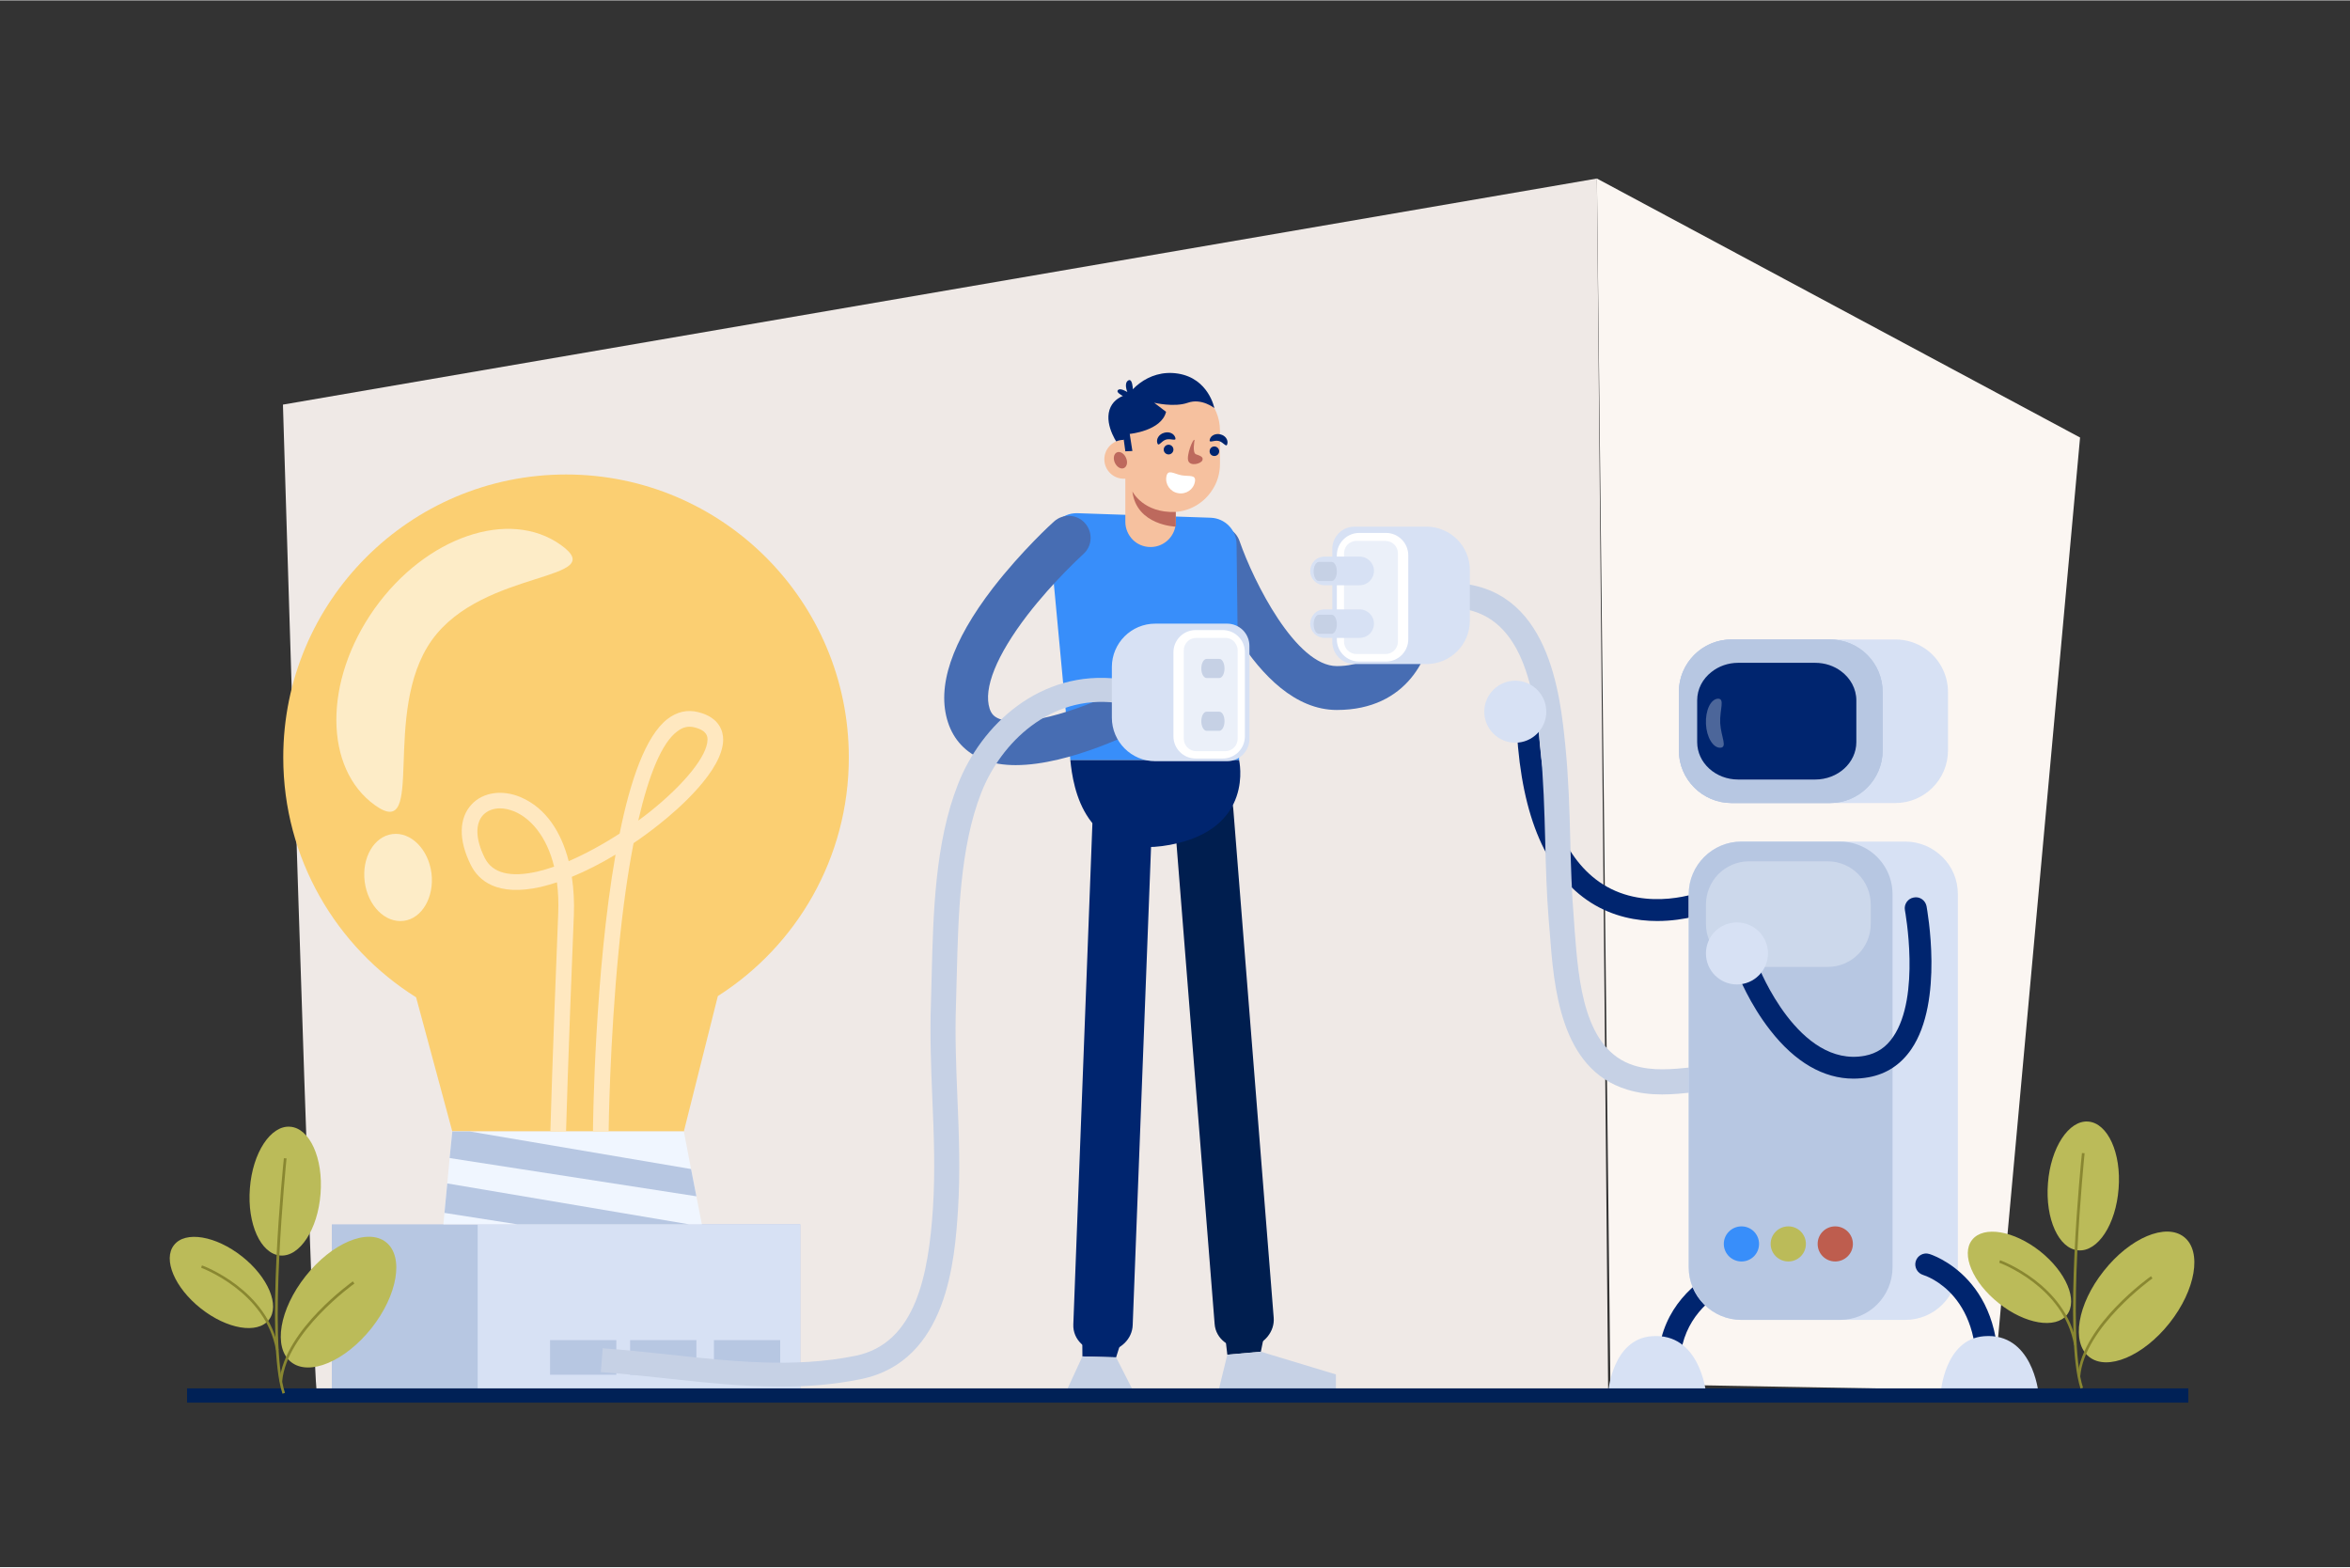
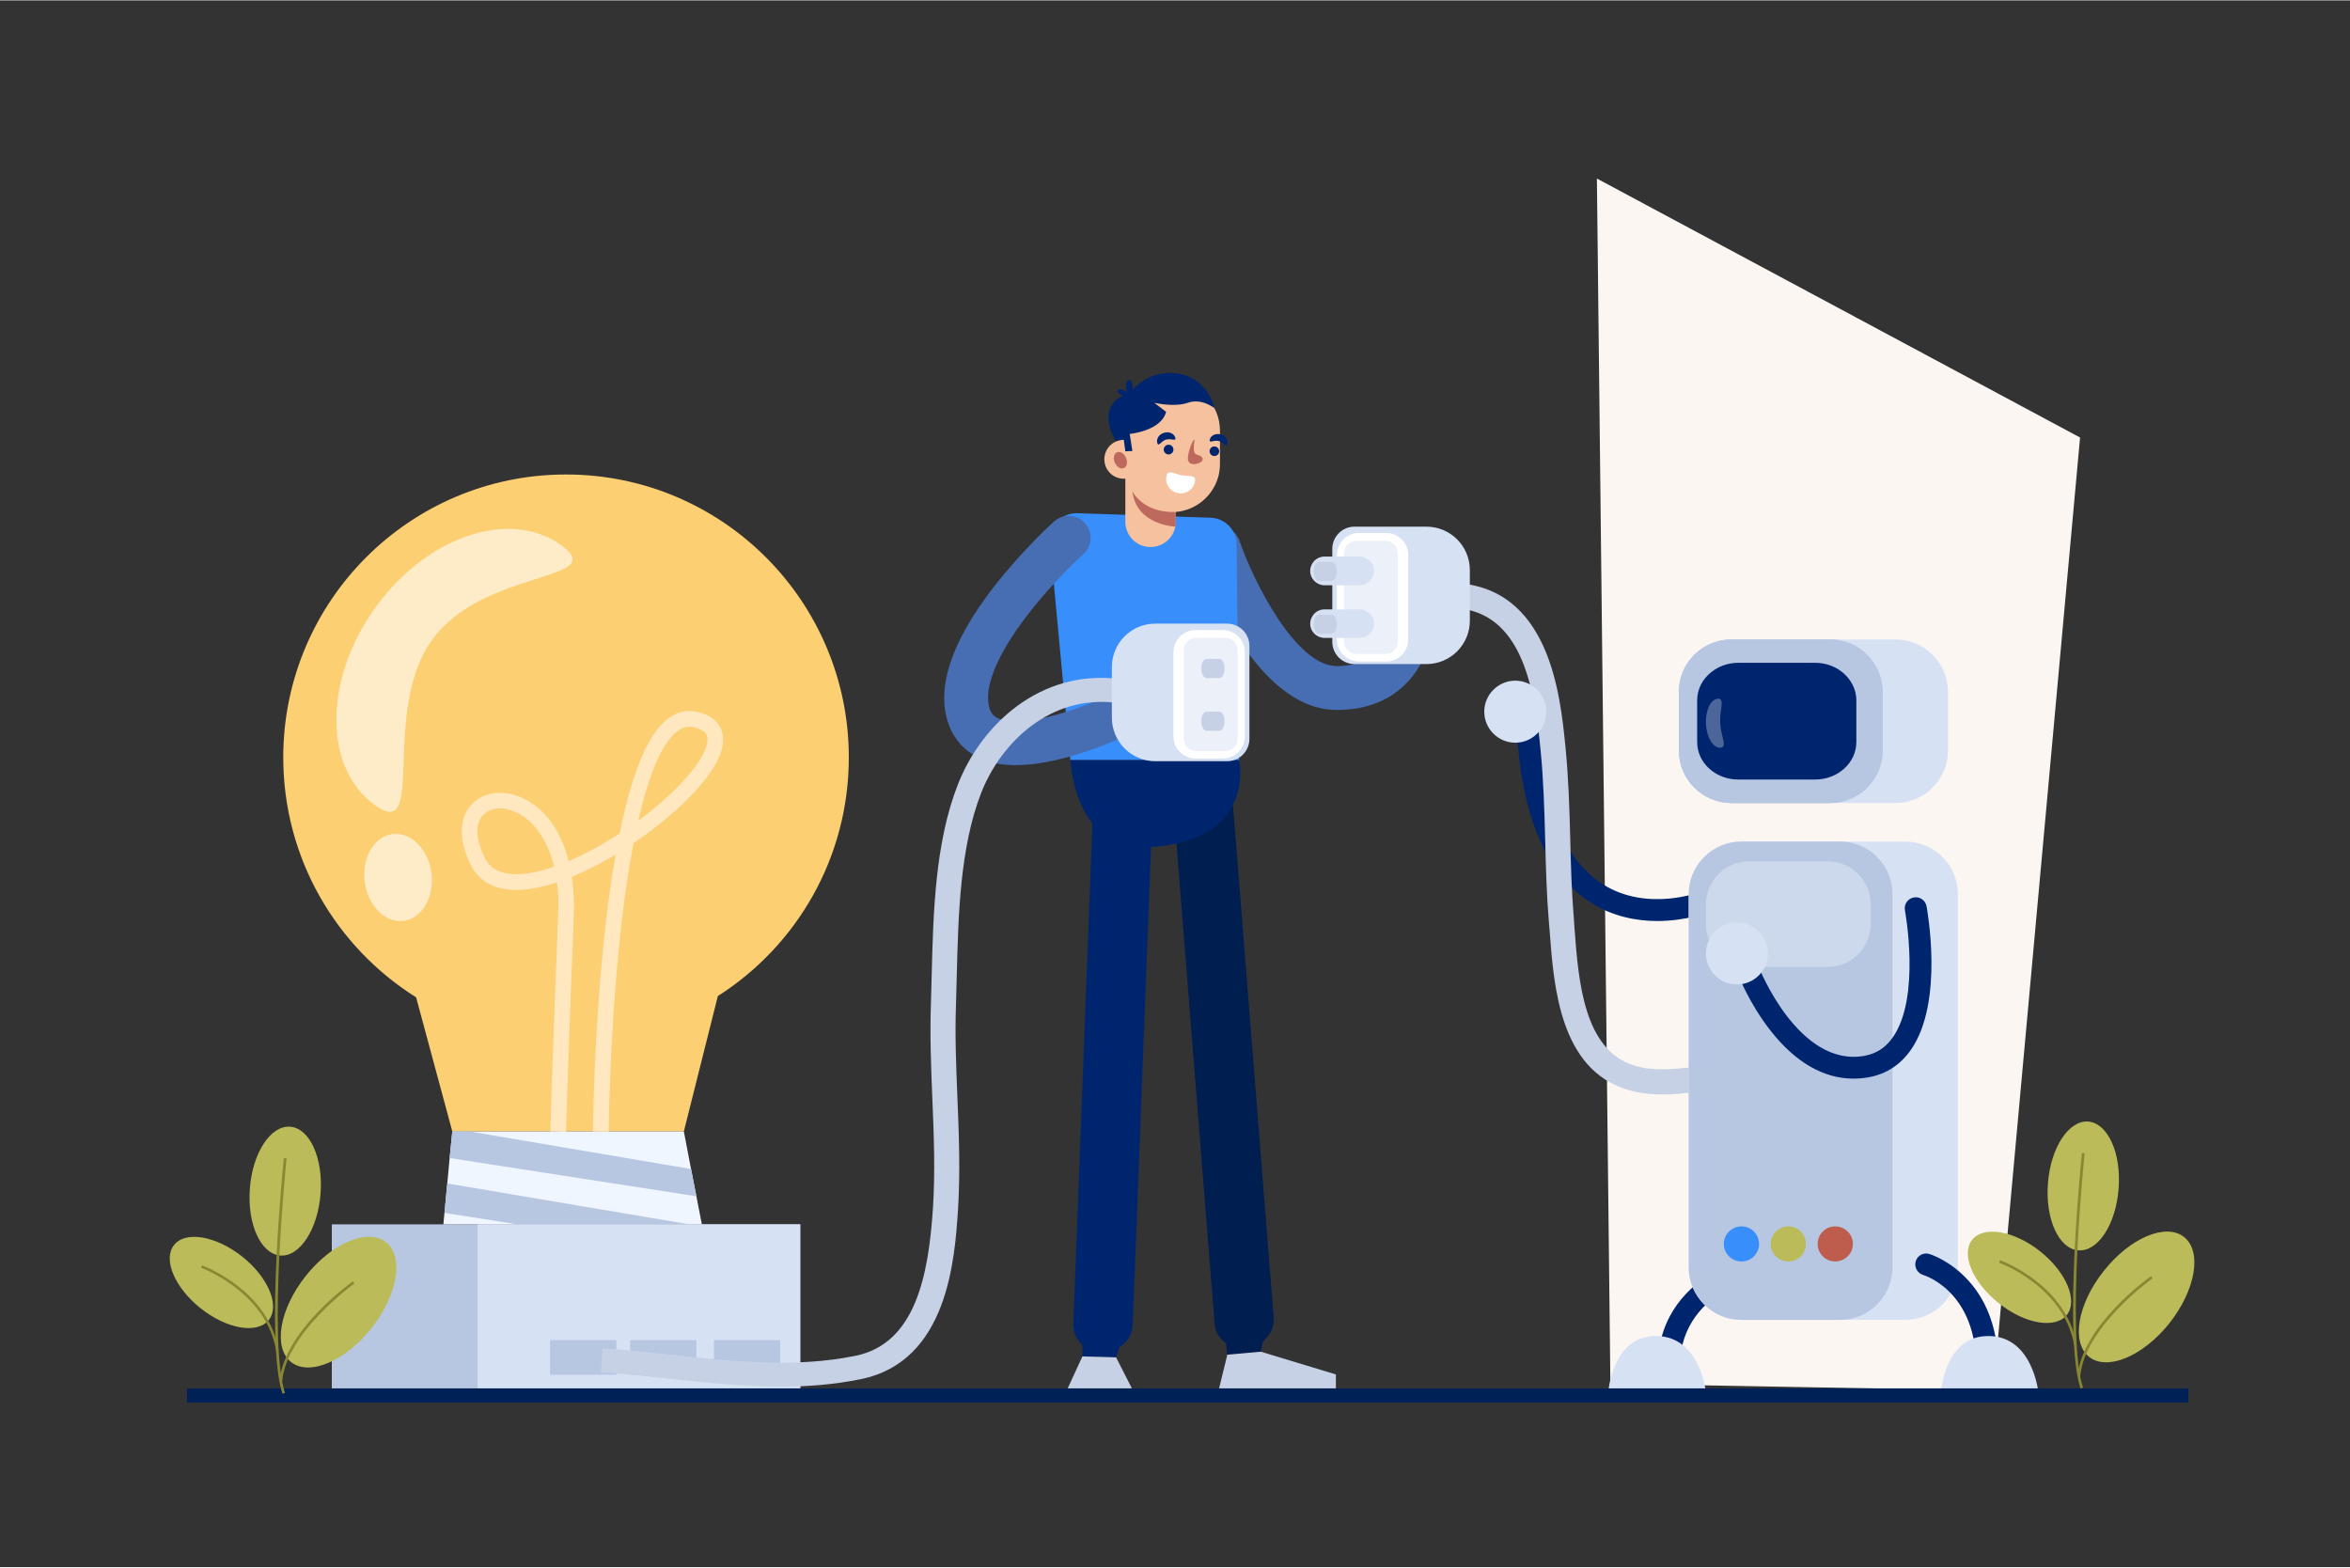
<svg xmlns="http://www.w3.org/2000/svg" version="1.2" viewBox="0 0 1500 1000" width="1000" height="667">
  <rect x="0" y="0" width="1500" height="1000" fill="#333333" stroke="none" />
  <title>6247530-ai</title>
  <style>
		.s0 { fill: #fbf6f2 } 
		.s1 { fill: #efe9e6 } 
		.s2 { fill: #b7c7e2 } 
		.s3 { fill: #d7e1f4 } 
		.s4 { fill: #fbcf72 } 
		.s5 { opacity: .6;fill: #ffffff } 
		.s6 { fill: #f0f6ff } 
		.s7 { fill: #ffe8c0 } 
		.s8 { fill: #00256f } 
		.s9 { fill: #c6d1e5 } 
		.s10 { fill: #001e4f } 
		.s11 { fill: #476db3 } 
		.s12 { fill: #388efa } 
		.s13 { fill: #f6c19f } 
		.s14 { fill: #bd695d } 
		.s15 { fill: #ffffff } 
		.s16 { fill: #bbbb59 } 
		.s17 { fill: #be5d4e } 
		.s18 { fill: #002156 } 
		.s19 { fill: #898731 } 
	</style>
  <g id="OBJECTS">
    <path id="&lt;Path&gt;" class="s0" d="m1019.3 113.7l308.4 165.3-55.4 608.3-244.4-4.4z" />
-     <path id="&lt;Path&gt;" class="s1" d="m202.3 888.3c-2.7-0.5-21.7-630.3-21.7-630.3l838.7-144.3 7.2 774.8z" />
    <g id="&lt;Group&gt;">
      <path id="&lt;Path&gt;" class="s2" d="m510.8 888.5h-299v-107.3h299z" />
      <path id="&lt;Path&gt;" class="s3" d="m510.8 888.5h-205.9v-107.3h205.9z" />
      <g id="&lt;Group&gt;">
        <path id="&lt;Path&gt;" class="s4" d="m541.8 483.2c0-99.7-80.8-180.6-180.5-180.6-99.7 0-180.5 80.9-180.5 180.6 0 64.5 33.9 121.2 84.8 153.1l23.1 85.6h147.8l21.7-86.4c50.3-32 83.6-88.3 83.6-152.3z" />
        <path id="&lt;Path&gt;" class="s5" d="m275.6 408.4c-32.7 45.9-3.2 128.8-36.1 105.4-32.9-23.4-33.1-79.6-0.4-125.6 32.7-45.9 85.9-64.1 118.8-40.7 32.9 23.5-49.6 15-82.3 60.9z" />
        <path id="&lt;Path&gt;" class="s5" d="m275.4 557c1.9 15.3-6 29-17.7 30.5-11.8 1.5-22.9-9.6-24.9-24.9-2-15.3 5.9-29 17.7-30.5 11.7-1.5 22.9 9.6 24.9 24.9z" />
        <g id="&lt;Group&gt;">
          <path id="&lt;Path&gt;" class="s6" d="m448 781.2h-165l0.7-7.3 1.8-18.8 1.5-16.2 1.7-17h147.8l4.6 24 3.4 17.4z" />
          <path id="&lt;Path&gt;" class="s2" d="m444.5 763.3c-19.6-3-117.1-18.1-157.5-24.4l1.7-17h11l141.4 24z" />
          <path id="&lt;Path&gt;" class="s2" d="m439.9 781.2h-109.6c-19.1-3-36-5.6-46.6-7.3l1.8-18.8z" />
        </g>
        <g id="&lt;Group&gt;">
          <path id="&lt;Compound Path&gt;" fill-rule="evenodd" class="s7" d="m361.3 722.1l-10-0.3c0-0.5 1.3-47.2 5-138.8 0.3-7.3 0-14-0.8-20.1q-5.2 1.7-10.1 2.9c-28.2 6.4-40-4.1-44.9-14-7.9-15.8-7.7-29.9 0.6-38.7 7.2-7.7 19.4-9.5 31.1-4.6 16.6 7 26.2 22.9 30.8 40.9 10.4-4.5 21.5-10.5 32.5-17.6 6.9-34.2 16.7-62.4 30.5-73.1 6.1-4.7 12.7-6.2 19.8-4.4 13.8 3.5 15.8 12.6 15.8 17.6-0.2 19.6-28.7 44.4-41 54.1-5.3 4.2-10.7 8.2-16.2 11.9-3.7 19.2-6.9 41.7-9.4 67.4-5.9 59.7-6.5 116.1-6.5 116.7l-10-0.1c0-6.1 1.2-101.5 14.4-176.7-9.4 5.7-18.9 10.5-27.9 14.2 1.2 8 1.6 16.3 1.3 24-3.7 91.6-5 138.2-5 138.7zm-42.2-206.4c-4.3 0-8.1 1.5-10.7 4.2-5.2 5.6-4.9 15.6 1 27.4 4.9 9.8 16.3 12.7 33.8 8.7q5-1.2 10.5-3.1c-4.8-19.7-15.2-30.9-25.3-35.2-3.2-1.3-6.3-2-9.3-2zm121.1-52.1c-2.8 0-5.5 1-8.1 3.1-9.5 7.2-17.8 26.8-24.7 56.8q3.6-2.6 7-5.3c22.5-17.9 37.1-36.1 37.2-46.3 0-1.8 0-5.8-8.3-7.9q-1.6-0.4-3.1-0.4z" />
        </g>
      </g>
      <path id="&lt;Path&gt;" class="s2" d="m498 877.2h-42.3v-22.1h42.3z" />
      <path id="&lt;Path&gt;" class="s2" d="m444.5 877.2h-42.3v-22.1h42.3z" />
      <path id="&lt;Path&gt;" class="s2" d="m393.4 877.2h-42.3v-22.1h42.3z" />
    </g>
    <g id="&lt;Group&gt;">
      <g id="&lt;Group&gt;">
        <g id="&lt;Group&gt;">
          <path id="&lt;Path&gt;" class="s8" d="m1066.8 895c-3.3 0-6.3-2.4-6.9-5.7-13.8-73.9 61.9-89.2 62.7-89.4 3.8-0.7 7.5 1.8 8.2 5.6 0.7 3.8-1.8 7.5-5.6 8.2-2.7 0.5-62.8 13-51.6 73 0.8 3.8-1.7 7.5-5.5 8.2q-0.7 0.1-1.3 0.1z" />
        </g>
        <g id="&lt;Group&gt;">
          <path id="&lt;Path&gt;" class="s8" d="m1057.8 587.6c-12.9 0-28.1-2.7-42.3-11.7-28.2-17.9-44.1-54.7-47.3-109.3-0.2-3.9 2.7-7.2 6.6-7.4 3.8-0.2 7.2 2.7 7.4 6.5 2.9 50 16.6 83 40.8 98.4 28.7 18.2 62.9 4.8 63.3 4.6 3.5-1.4 7.6 0.3 9.1 3.9 1.4 3.6-0.3 7.7-3.9 9.1-1 0.4-15.1 5.9-33.7 5.9z" />
        </g>
        <g id="&lt;Group&gt;">
          <g id="&lt;Group&gt;">
            <g id="&lt;Group&gt;">
              <g id="&lt;Group&gt;">
                <g id="&lt;Group&gt;">
                  <path id="&lt;Path&gt;" class="s8" d="m706.1 862.5q-1.3 0.1-2.7 0.1c-10.5-0.1-18.7-7.9-18.3-17.5l12.4-325.6c0.4-9.5 9.2-17.2 19.7-17.1 10.4 0.2 18.6 8 18.3 17.6l-12.5 325.5c-0.3 8.8-7.6 15.9-16.9 17z" />
                </g>
              </g>
              <g id="&lt;Group&gt;">
                <path id="&lt;Path&gt;" class="s8" d="m690.8 852.6l0.1 12.9 21.5 0.6 3.5-11.1z" />
              </g>
            </g>
          </g>
          <g id="&lt;Group&gt;">
            <path id="&lt;Path&gt;" class="s9" d="m690.9 865.5l-10.6 23h43.5l-11.4-22.4z" />
          </g>
          <g id="&lt;Group&gt;">
            <g id="&lt;Group&gt;">
              <g id="&lt;Group&gt;">
                <g id="&lt;Group&gt;">
                  <g id="&lt;Group&gt;">
                    <path id="&lt;Path&gt;" class="s10" d="m798.2 859.6q-1.3 0.3-2.7 0.5c-10.4 1.1-19.5-5.7-20.2-15.3l-25.8-324.8c-0.8-9.5 7.1-18.1 17.5-19.2 10.4-1.1 19.5 5.7 20.2 15.2l25.8 324.8c0.7 8.7-5.8 16.7-14.8 18.8z" />
                  </g>
                </g>
                <g id="&lt;Group&gt;">
                  <path id="&lt;Path&gt;" class="s10" d="m781.9 851.6l1.5 12.8 21.4-1.9 2.3-11.4z" />
                </g>
              </g>
            </g>
            <g id="&lt;Group&gt;">
              <path id="&lt;Path&gt;" class="s9" d="m783.4 864.4l-5.9 24.1h75.2v-11.5l-47.9-14.5z" />
            </g>
          </g>
          <g id="&lt;Group&gt;">
            <g id="&lt;Group&gt;">
              <path id="&lt;Path&gt;" class="s11" d="m853.3 452.9c-53.1 0-85.1-88.6-88.5-98.7-2.5-7.4 1.3-15.3 8.7-17.8 7.3-2.5 15.2 1.4 17.7 8.7 9 26 36 79.8 62.1 79.8 29.4 0 32.8-23.6 33.2-28.3 0.4-7.8 7.1-13.6 14.8-13.1 7.7 0.5 13.6 7.2 13.1 14.9-1.2 18.8-15.4 54.5-61.1 54.5z" />
            </g>
          </g>
          <g id="&lt;Group&gt;">
            <g id="&lt;Group&gt;">
              <path id="&lt;Path&gt;" class="s12" d="m772.9 330.2l-85.2-2.9c-10.2-0.3-18.5 8.4-17.5 18.7l13 138.9h107.7l-1.6-137.8c-0.1-9.1-7.3-16.5-16.4-16.9z" />
            </g>
          </g>
          <g id="&lt;Group&gt;">
            <g id="&lt;Group&gt;">
              <path id="&lt;Path&gt;" class="s8" d="m790.9 484.9c0 0 10.4 44-44.2 54.1-54.5 10.1-61.8-36.5-63.5-54.1z" />
            </g>
          </g>
          <g id="&lt;Group&gt;">
            <g id="&lt;Group&gt;">
              <path id="&lt;Path&gt;" class="s8" d="m714.1 284c0 0-9.2-12.1-5.9-22.7 3.4-10.5 16.3-10.5 16.3-10.5l-5 33.2z" />
            </g>
            <g id="&lt;Group&gt;">
              <g id="&lt;Group&gt;">
                <path id="&lt;Path&gt;" class="s13" d="m734.4 348.9c-4.5 0-8.5-1.8-11.4-4.7-2.9-3-4.7-7-4.7-11.4v-54.9h32.2v54.9c0 8.9-7.2 16.1-16.1 16.1z" />
              </g>
              <g id="&lt;Group&gt;">
                <path id="&lt;Path&gt;" class="s13" d="m748 326.6c-16.9 0-30.7-13.8-30.7-30.7v-21.3c0-16.9 13.8-30.7 30.7-30.7 17 0 30.7 13.8 30.7 30.7v21.3c0 6-1.7 11.7-4.8 16.4-5.4 8.6-15 14.3-25.9 14.3z" />
              </g>
              <g id="&lt;Group&gt;">
                <path id="&lt;Path&gt;" class="s13" d="m729.7 292.9c0 6.9-5.5 12.4-12.4 12.4-6.8 0-12.4-5.5-12.4-12.4 0-6.9 5.6-12.4 12.4-12.4 6.9 0 12.4 5.5 12.4 12.4z" />
              </g>
              <g id="&lt;Group&gt;">
                <path id="&lt;Path&gt;" class="s14" d="m717.4 298.5c-1.9 0.9-4.5-0.6-5.8-3.4-1.2-2.7-0.7-5.7 1.3-6.6 1.9-0.9 4.6 0.6 5.8 3.4 1.3 2.7 0.7 5.7-1.3 6.6z" />
              </g>
              <g id="&lt;Group&gt;">
-                 <path id="&lt;Path&gt;" class="s14" d="m722.8 313.4c0 0 6.9 14 27.7 13.1v9.4c0 0-25.1-0.7-27.7-22.5z" />
+                 <path id="&lt;Path&gt;" class="s14" d="m722.8 313.4c0 0 6.9 14 27.7 13.1v9.4c0 0-25.1-0.7-27.7-22.5" />
              </g>
              <g id="&lt;Group&gt;">
                <g id="&lt;Group&gt;">
                  <path id="&lt;Path&gt;" class="s8" d="m750.2 279.1c0.8 2.6-2.7 0.3-5.9 1.2-3.2 1-4.8 4.9-5.6 2.2-0.8-2.6 1.1-5.6 4.3-6.5 3.2-1 6.4 0.4 7.2 3.1z" />
                </g>
                <g id="&lt;Group&gt;">
                  <path id="&lt;Path&gt;" class="s8" d="m783.4 283.1c-0.6 2.6-2.4-1.1-5.5-1.9-3.1-0.7-6.4 1.7-5.7-0.9 0.6-2.6 3.7-4.1 6.8-3.3 3.1 0.7 5.1 3.5 4.4 6.1z" />
                </g>
                <g id="&lt;Group&gt;">
                  <path id="&lt;Path&gt;" class="s8" d="m749 286.7c0 1.7-1.4 3.1-3.1 3.1-1.7 0-3.1-1.4-3.1-3.1 0-1.7 1.4-3.1 3.1-3.1 1.7 0 3.1 1.4 3.1 3.1z" />
                </g>
                <g id="&lt;Group&gt;">
                  <path id="&lt;Path&gt;" class="s8" d="m778.2 287.8c0 1.7-1.4 3-3.1 3-1.7 0-3-1.3-3-3 0-1.7 1.3-3.1 3-3.1 1.7 0 3.1 1.4 3.1 3.1z" />
                </g>
              </g>
              <g id="&lt;Group&gt;">
                <path id="&lt;Path&gt;" class="s14" d="m762.5 280.6c0 0-1.6 8.2 0.9 9.1 2.5 0.9 4.9 1.6 4.1 3.8-0.9 2.3-7.6 4-9 0.5-1.4-3.5 3.1-14.9 4-13.4z" />
              </g>
              <g id="&lt;Group&gt;">
                <path id="&lt;Path&gt;" class="s15" d="m762.7 307.3c-0.9 4.9-5.7 8.2-10.8 7.2-5-0.9-8.3-5.7-7.4-10.6 0.9-4.9 4.6-1.8 9.6-0.8 5 0.9 9.5-0.7 8.6 4.2z" />
              </g>
            </g>
            <g id="&lt;Group&gt;">
              <path id="&lt;Path&gt;" class="s8" d="m717.3 280.5l1 7.3 4.5-0.2-1.7-10.9c0 0 20.2-1.9 23.2-14.1l-7.6-5.8c0 0 12.8 3.1 21.5 0 8.8-3.1 16.9 3.4 16.9 3.4 0 0-3.6-18.9-23.2-22-19.5-3.1-33.4 11.9-36.7 22.7-3.4 10.7 2.1 19.6 2.1 19.6z" />
            </g>
            <g id="&lt;Group&gt;">
              <path id="&lt;Path&gt;" class="s8" d="m723.2 252.2c0 0 0.4-11.4-2.9-9.7-3.2 1.7-0.7 7.5-0.7 7.5 0 0-4.9-3.2-6.2-1-1.3 2.1 8.3 5.8 8.3 5.8z" />
            </g>
          </g>
          <g id="&lt;Group&gt;">
            <g id="&lt;Group&gt;">
              <path id="&lt;Path&gt;" class="s11" d="m648.3 488.1c-7.6 0-14.8-1.1-21.1-3.6-10.8-4.4-18.5-12.6-22.1-23.7-7.4-22.6 2.3-51.5 28.8-85.9 18.3-23.6 38-41.6 38.9-42.3 5.7-5.2 14.6-4.7 19.7 1 5.2 5.8 4.8 14.6-1 19.8-0.3 0.3-19 17.2-35.7 38.9-19.7 25.7-28.3 46.9-24.1 59.8 1.1 3.3 2.8 5.1 6 6.4 16.7 6.8 57.8-7.9 81.7-20.5 6.8-3.7 15.3-1 18.9 5.8 3.6 6.8 1 15.3-5.8 18.9-5.8 3.1-49.3 25.4-84.2 25.4z" />
            </g>
          </g>
          <g id="&lt;Group&gt;">
            <g id="&lt;Group&gt;">
              <g id="&lt;Group&gt;">
                <path id="&lt;Path&gt;" class="s9" d="m1060.9 698.3c-7.4 0-14.8-0.8-22.3-3.1-42.8-13-46.8-65.6-49.4-100.4q-0.3-3.7-0.6-7.2c-1.4-17.1-1.9-34.5-2.3-51.3-0.5-19.3-1.1-39.2-3-58.5-2-20.1-5.2-42.9-13.6-60.5-9.2-19.2-23.2-28.9-42.7-29.6l0.5-15.9c61.4 2 68.4 71.1 71.7 104.4 2 19.9 2.6 40.1 3.1 59.7 0.4 16.5 0.9 33.7 2.3 50.4q0.2 3.5 0.5 7.3c2.5 32.3 5.8 76.5 38.2 86.3 11.5 3.5 23.6 2.4 36.4 1.1 6.7-0.6 13.6-1.3 20.6-1.3v16c-6.2 0-12.4 0.6-19 1.2-6.7 0.7-13.5 1.4-20.4 1.4z" />
              </g>
            </g>
            <g id="&lt;Group&gt;">
              <g id="&lt;Group&gt;">
                <g id="&lt;Group&gt;">
                  <path id="&lt;Path&gt;" class="s3" d="m910.5 423.6h-45.9c-7.8 0-14.2-6.3-14.2-14.2v-59.3c0-4 1.6-7.5 4.2-10.1 2.6-2.6 6.1-4.1 10-4.1h45.9c15.3 0 27.7 12.4 27.7 27.7v32.3c0 15.3-12.4 27.7-27.7 27.7z" />
                </g>
              </g>
              <g id="&lt;Group&gt;">
                <g id="&lt;Group&gt;">
                  <path id="&lt;Path&gt;" class="s15" d="m884.7 422h-17.2c-7.9 0-14.2-6.4-14.2-14.2v-53.6c0-4.2 1.8-7.9 4.6-10.5 2.5-2.3 5.9-3.8 9.6-3.8h17.2c7.8 0 14.2 6.4 14.2 14.3v53.6c0 7.8-6.4 14.2-14.2 14.2z" />
                </g>
              </g>
              <g id="&lt;Group&gt;" style="opacity: .5">
                <g id="&lt;Group&gt;">
                  <path id="&lt;Path&gt;" class="s3" d="m884.4 417.2h-18.6c-4.3 0-7.9-3.5-7.9-7.9v-56.4c0-2 0.8-3.9 2-5.3 1.5-1.6 3.6-2.6 5.9-2.6h18.6c4.3 0 7.9 3.5 7.9 7.9v56.4c0 4.4-3.6 7.9-7.9 7.9z" />
                </g>
              </g>
              <g id="&lt;Group&gt;">
                <g id="&lt;Group&gt;">
                  <path id="&lt;Path&gt;" class="s3" d="m867.8 373.3h-22.3c-5.1 0-9.2-4.1-9.2-9.2 0-2.3 0.9-4.4 2.3-6 1.6-1.9 4.1-3.1 6.9-3.1h22.3c5.1 0 9.2 4.1 9.2 9.1 0 5.1-4.1 9.2-9.2 9.2z" />
                </g>
              </g>
              <g id="&lt;Group&gt;">
                <g id="&lt;Group&gt;">
                  <path id="&lt;Path&gt;" class="s9" d="m850 370.6h-8.2c-1.8 0-3.3-2.7-3.3-6.1 0-1.5 0.3-2.9 0.8-4 0.7-1.3 1.5-2.1 2.5-2.1h8.2c1.8 0 3.3 2.7 3.3 6.1 0 3.4-1.5 6.1-3.3 6.1z" />
                </g>
              </g>
              <g id="&lt;Group&gt;">
                <g id="&lt;Group&gt;">
                  <path id="&lt;Path&gt;" class="s3" d="m867.8 406.9h-22.3c-5.1 0-9.2-4-9.2-9.1 0-2.3 0.9-4.4 2.3-6 1.6-1.9 4.1-3.1 6.9-3.1h22.3c5.1 0 9.2 4.1 9.2 9.1 0 5.1-4.1 9.1-9.2 9.1z" />
                </g>
              </g>
              <g id="&lt;Group&gt;">
                <g id="&lt;Group&gt;">
                  <path id="&lt;Path&gt;" class="s9" d="m850 404.3h-8.2c-1.8 0-3.3-2.8-3.3-6.1 0-1.5 0.3-2.9 0.8-4 0.7-1.3 1.5-2.1 2.5-2.1h8.2c1.8 0 3.3 2.7 3.3 6.1 0 3.3-1.5 6.1-3.3 6.1z" />
                </g>
              </g>
            </g>
          </g>
          <g id="&lt;Group&gt;">
            <g id="&lt;Group&gt;">
              <path id="&lt;Path&gt;" class="s9" d="m498.2 884.8c-24.6 0-49.1-2.7-73.2-5.3-13.6-1.5-27.8-3-41.5-4l1.2-15.2c14 1 28.3 2.5 42.2 4 39.4 4.3 80.1 8.8 119.2 0.8 38.6-7.9 46.6-52.1 49.4-94.2 1.5-23.4 0.6-47.2-0.4-70.3-0.8-19.7-1.6-39.9-0.9-60 0.2-6 0.3-12.2 0.5-18.5 1-39.5 2.1-84.3 16.7-121.6 14.8-38 52.4-73.6 102.9-67.4l-2 15.2c-41.9-5.1-73.3 25.2-86 57.5-13.6 34.9-14.6 78.3-15.6 116.7-0.2 6.3-0.3 12.5-0.5 18.6-0.7 19.5 0.1 39.5 0.9 58.9 1 23.4 1.9 47.7 0.4 71.8-2.1 31.5-6.4 96.9-62 108.2-17.1 3.5-34.2 4.8-51.3 4.8z" />
            </g>
          </g>
          <g id="&lt;Group&gt;">
            <g id="&lt;Group&gt;">
              <path id="&lt;Path&gt;" class="s3" d="m737.4 485.6h45.9c7.8 0 14.2-6.4 14.2-14.2v-59.4c0-3.9-1.6-7.5-4.2-10.1-2.6-2.5-6.1-4.1-10-4.1h-45.9c-15.3 0-27.7 12.4-27.7 27.7v32.3c0 15.3 12.4 27.8 27.7 27.8z" />
            </g>
            <g id="&lt;Group&gt;">
              <path id="&lt;Path&gt;" class="s15" d="m763.2 483.9h17.2c7.9 0 14.2-6.3 14.2-14.2v-53.6c0-4.2-1.7-7.9-4.6-10.5-2.5-2.3-5.9-3.7-9.6-3.7h-17.2c-7.8 0-14.2 6.3-14.2 14.2v53.6c0 7.9 6.4 14.2 14.2 14.2z" />
            </g>
            <g id="&lt;Group&gt;" style="opacity: .5">
              <path id="&lt;Path&gt;" class="s3" d="m763.5 479.2h18.6c4.4 0 7.9-3.6 7.9-7.9v-56.5c0-2-0.8-3.8-2-5.2-1.4-1.7-3.5-2.7-5.9-2.7h-18.6c-4.3 0-7.9 3.5-7.9 7.9v56.5c0 4.3 3.6 7.9 7.9 7.9z" />
            </g>
            <g id="&lt;Group&gt;">
              <path id="&lt;Path&gt;" class="s9" d="m770.2 432.5h8.1c1.8 0 3.3-2.7 3.3-6.1 0-1.5-0.3-2.9-0.8-4-0.6-1.3-1.5-2.1-2.5-2.1h-8.1c-1.9 0-3.4 2.8-3.4 6.1 0 3.4 1.5 6.1 3.4 6.1z" />
            </g>
            <g id="&lt;Group&gt;">
              <path id="&lt;Path&gt;" class="s9" d="m770.2 466.2h8.1c1.8 0 3.3-2.8 3.3-6.1 0-1.6-0.3-3-0.8-4-0.6-1.3-1.5-2.1-2.5-2.1h-8.1c-1.9 0-3.4 2.7-3.4 6.1 0 3.3 1.5 6.1 3.4 6.1z" />
            </g>
          </g>
        </g>
        <g id="&lt;Group&gt;">
          <path id="&lt;Path&gt;" class="s3" d="m1209.8 512.3h-104.6c-18.5 0-33.6-15.1-33.6-33.6v-37.2c0-18.6 15.1-33.6 33.6-33.6h104.6c7 0 13.4 2.1 18.8 5.7 8.9 6 14.8 16.3 14.8 27.9v37.2c0 18.5-15 33.6-33.6 33.6z" />
        </g>
        <g id="&lt;Group&gt;">
          <path id="&lt;Path&gt;" class="s2" d="m1168.1 512.3h-62.9c-18.5 0-33.6-15.1-33.6-33.6v-37.2c0-18.6 15.1-33.6 33.6-33.6h62.9c18.6 0 33.6 15 33.6 33.6v37.2c0 18.5-15 33.6-33.6 33.6z" />
        </g>
        <g id="&lt;Group&gt;">
          <path id="&lt;Path&gt;" class="s2" d="m1168.1 512.3h-62.9c-18.5 0-33.6-15.1-33.6-33.6v-37.2c0-10.2 4.6-19.4 11.8-25.6 5.8-5 13.5-8 21.8-8h62.9c18.6 0 33.6 15 33.6 33.6v37.2c0 18.5-15 33.6-33.6 33.6z" />
        </g>
        <g id="&lt;Group&gt;">
          <path id="&lt;Path&gt;" class="s8" d="m1158.6 497.3h-49.1c-14.5 0-26.2-10.7-26.2-23.9v-26.6c0-7.3 3.5-13.8 9.2-18.2 4.5-3.6 10.5-5.8 17-5.8h49.1c6.3 0 12.1 2 16.6 5.4 5.9 4.4 9.7 11.1 9.7 18.6v26.6c0 13.2-11.8 23.9-26.3 23.9z" />
        </g>
        <g id="&lt;Group&gt;">
          <path id="&lt;Path&gt;" class="s3" d="m1216.1 842.2h-104.6c-18.5 0-33.6-15.1-33.6-33.6v-238.1c0-18.5 15.1-33.6 33.6-33.6h104.6c9.3 0 17.7 3.8 23.8 9.9 6.1 6 9.8 14.4 9.8 23.7v238.1c0 18.5-15 33.6-33.6 33.6z" />
        </g>
        <g id="&lt;Group&gt;">
          <path id="&lt;Path&gt;" class="s2" d="m1174.4 842.2h-62.9c-18.5 0-33.6-15.1-33.6-33.6v-238.1c0-18.5 15.1-33.6 33.6-33.6h62.9c11.3 0 21.2 5.5 27.3 14 4 5.5 6.3 12.3 6.3 19.6v238.1c0 18.5-15 33.6-33.6 33.6z" />
        </g>
        <g id="&lt;Group&gt;" style="opacity: .3">
          <path id="&lt;Path&gt;" class="s15" d="m1166.6 616.9h-50.2c-15.2 0-27.5-12.3-27.5-27.5v-12.3c0-7.5 3-14.3 7.8-19.3 5-5.1 12-8.3 19.7-8.3h50.2c15.2 0 27.5 12.4 27.5 27.6v12.3c0 15.2-12.3 27.5-27.5 27.5z" />
        </g>
        <g id="&lt;Group&gt;" style="opacity: .3">
          <path id="&lt;Path&gt;" class="s15" d="m1098 461.3c0.5 8.7 4.8 15.4 0.1 15.7-4.6 0.2-8.8-6.6-9.2-15.2-0.4-8.6 3-15.8 7.6-16.1 4.7-0.2 1.1 7 1.5 15.6z" />
        </g>
        <g id="&lt;Group&gt;">
          <path id="&lt;Path&gt;" class="s8" d="m1183 688.2c-19 0-37.2-10.5-53-30.8-13.4-17.1-20.4-35.1-20.7-35.9-1.4-3.6 0.4-7.6 4-9 3.6-1.4 7.7 0.4 9.1 4 0.2 0.6 25.6 65 67.9 57.1 7.7-1.5 13.6-5.4 18.1-12.1 17.7-25.8 7.6-80.2 7.5-80.8-0.7-3.8 1.8-7.4 5.6-8.1 3.8-0.8 7.4 1.7 8.2 5.5 0.4 2.5 11.2 60.7-9.7 91.3-6.7 9.8-15.8 15.8-27.1 17.9q-5 0.9-9.9 0.9z" />
        </g>
        <g id="&lt;Group&gt;">
          <path id="&lt;Path&gt;" class="s8" d="m1267.4 895q-0.4 0-0.9-0.1c-3.8-0.4-6.5-3.9-6-7.8 7.5-60.7-31.3-73.1-33-73.6-3.6-1.1-5.8-5-4.7-8.7 1.1-3.7 5-5.8 8.6-4.7 0.6 0.1 52 15.8 43 88.8-0.5 3.5-3.5 6.1-7 6.1z" />
        </g>
        <g id="&lt;Group&gt;">
          <path id="&lt;Path&gt;" class="s3" d="m987 454c0 10.9-8.9 19.8-19.8 19.8-10.9 0-19.8-8.9-19.8-19.8 0-10.9 8.9-19.8 19.8-19.8 10.9 0 19.8 8.9 19.8 19.8z" />
        </g>
        <g id="&lt;Group&gt;">
          <path id="&lt;Path&gt;" class="s3" d="m1128.5 608.3c0 10.9-8.9 19.8-19.8 19.8-11 0-19.8-8.9-19.8-19.8 0-11 8.8-19.8 19.8-19.8 10.9 0 19.8 8.8 19.8 19.8z" />
        </g>
        <g id="&lt;Group&gt;">
          <path id="&lt;Path&gt;" class="s3" d="m1238.8 888.5h62.3c0 0-3.8-38.3-34.6-35.9-25.3 1.9-27.7 35.9-27.7 35.9z" />
        </g>
        <g id="&lt;Group&gt;">
          <path id="&lt;Path&gt;" class="s3" d="m1026.5 888.5h62.4c0 0-3.8-38.3-34.6-35.9-25.3 1.9-27.8 35.9-27.8 35.9z" />
        </g>
      </g>
      <path id="&lt;Path&gt;" class="s12" d="m1122.8 793.7c0 6.2-5 11.2-11.2 11.2-6.2 0-11.3-5-11.3-11.2 0-6.2 5.1-11.2 11.3-11.2 6.2 0 11.2 5 11.2 11.2z" />
      <path id="&lt;Path&gt;" class="s16" d="m1152.7 793.7c0 6.2-5 11.2-11.2 11.2-6.2 0-11.3-5-11.3-11.2 0-6.2 5.1-11.2 11.3-11.2 6.2 0 11.2 5 11.2 11.2z" />
      <path id="&lt;Path&gt;" class="s17" d="m1182.7 793.7c0 6.2-5.1 11.2-11.3 11.2-6.2 0-11.2-5-11.2-11.2 0-6.2 5-11.2 11.2-11.2 6.2 0 11.3 5 11.3 11.2z" />
    </g>
    <path id="&lt;Path&gt;" class="s18" d="m1396.8 885.9h-1277.4v9.1h1277.4z" />
    <g id="&lt;Group&gt;">
      <g id="&lt;Group&gt;">
        <g id="&lt;Group&gt;">
          <path id="&lt;Path&gt;" class="s16" d="m1384.8 844.2c-16.7 21.1-39.7 30.8-51.3 21.6-11.6-9.1-7.5-33.7 9.3-54.8 16.7-21.2 39.7-30.9 51.3-21.7 11.6 9.2 7.4 33.8-9.3 54.9z" />
        </g>
        <g id="&lt;Group&gt;">
          <path id="&lt;Path&gt;" class="s16" d="m1302.2 798.4c16.7 13.3 24.3 31.4 17.1 40.6-7.3 9.1-26.7 5.9-43.4-7.4-16.7-13.2-24.4-31.3-17.1-40.5 7.3-9.2 26.7-5.9 43.4 7.3z" />
        </g>
        <g id="&lt;Group&gt;">
          <path id="&lt;Path&gt;" class="s16" d="m1352.3 758.4c-1.7 22.8-13.2 40.4-25.7 39.4-12.5-0.9-21.2-20.1-19.4-42.8 1.7-22.7 13.3-40.4 25.7-39.4 12.5 1 21.2 20.1 19.4 42.8z" />
        </g>
        <g id="&lt;Group&gt;">
          <path id="&lt;Path&gt;" class="s19" d="m1328 886c-11-33.5 0.4-145.6 0.9-150.3l1.7 0.1c-0.1 1.2-11.9 116.5-1 149.7z" />
        </g>
        <g id="&lt;Group&gt;">
          <path id="&lt;Path&gt;" class="s19" d="m1323.9 858.3c-6.5-37.4-47.4-52.5-47.8-52.6l0.5-1.6c0.5 0.1 42.3 15.5 48.9 53.9z" />
        </g>
        <g id="&lt;Group&gt;">
          <path id="&lt;Path&gt;" class="s19" d="m1327.8 878.2l-1.7-0.1c1.5-16.9 14.1-33.4 24.5-44.2 11.2-11.7 22.2-19.5 22.4-19.6l0.9 1.4c-0.4 0.3-43.4 31.1-46.1 62.5z" />
        </g>
      </g>
    </g>
    <g id="&lt;Group&gt;">
      <g id="&lt;Group&gt;">
        <g id="&lt;Group&gt;">
          <path id="&lt;Path&gt;" class="s16" d="m237.1 847.5c-16.8 21.1-39.7 30.8-51.3 21.6-11.6-9.2-7.5-33.7 9.3-54.9 16.7-21.1 39.7-30.8 51.3-21.6 11.6 9.2 7.4 33.8-9.3 54.9z" />
        </g>
        <g id="&lt;Group&gt;">
          <path id="&lt;Path&gt;" class="s16" d="m154.5 801.7c16.7 13.2 24.3 31.4 17.1 40.5-7.3 9.2-26.7 5.9-43.4-7.3-16.7-13.2-24.4-31.4-17.1-40.5 7.2-9.2 26.7-5.9 43.4 7.3z" />
        </g>
        <g id="&lt;Group&gt;">
          <path id="&lt;Path&gt;" class="s16" d="m204.6 761.7c-1.7 22.7-13.3 40.4-25.7 39.4-12.5-1-21.2-20.2-19.4-42.9 1.7-22.7 13.3-40.3 25.7-39.3 12.5 0.9 21.2 20.1 19.4 42.8z" />
        </g>
        <g id="&lt;Group&gt;">
          <path id="&lt;Path&gt;" class="s19" d="m180.3 889.3c-11-33.5 0.4-145.6 0.9-150.3l1.7 0.1c-0.1 1.2-11.9 116.5-1 149.7z" />
        </g>
        <g id="&lt;Group&gt;">
          <path id="&lt;Path&gt;" class="s19" d="m176.2 861.6c-6.5-37.4-47.4-52.5-47.8-52.7l0.5-1.5c0.5 0.1 42.3 15.5 48.9 53.9z" />
        </g>
        <g id="&lt;Group&gt;">
          <path id="&lt;Path&gt;" class="s19" d="m180.1 881.5l-1.7-0.1c1.4-16.9 14.1-33.4 24.5-44.2 11.2-11.7 22.2-19.5 22.3-19.6l1 1.4c-0.4 0.3-43.4 31-46.1 62.5z" />
        </g>
      </g>
    </g>
  </g>
</svg>